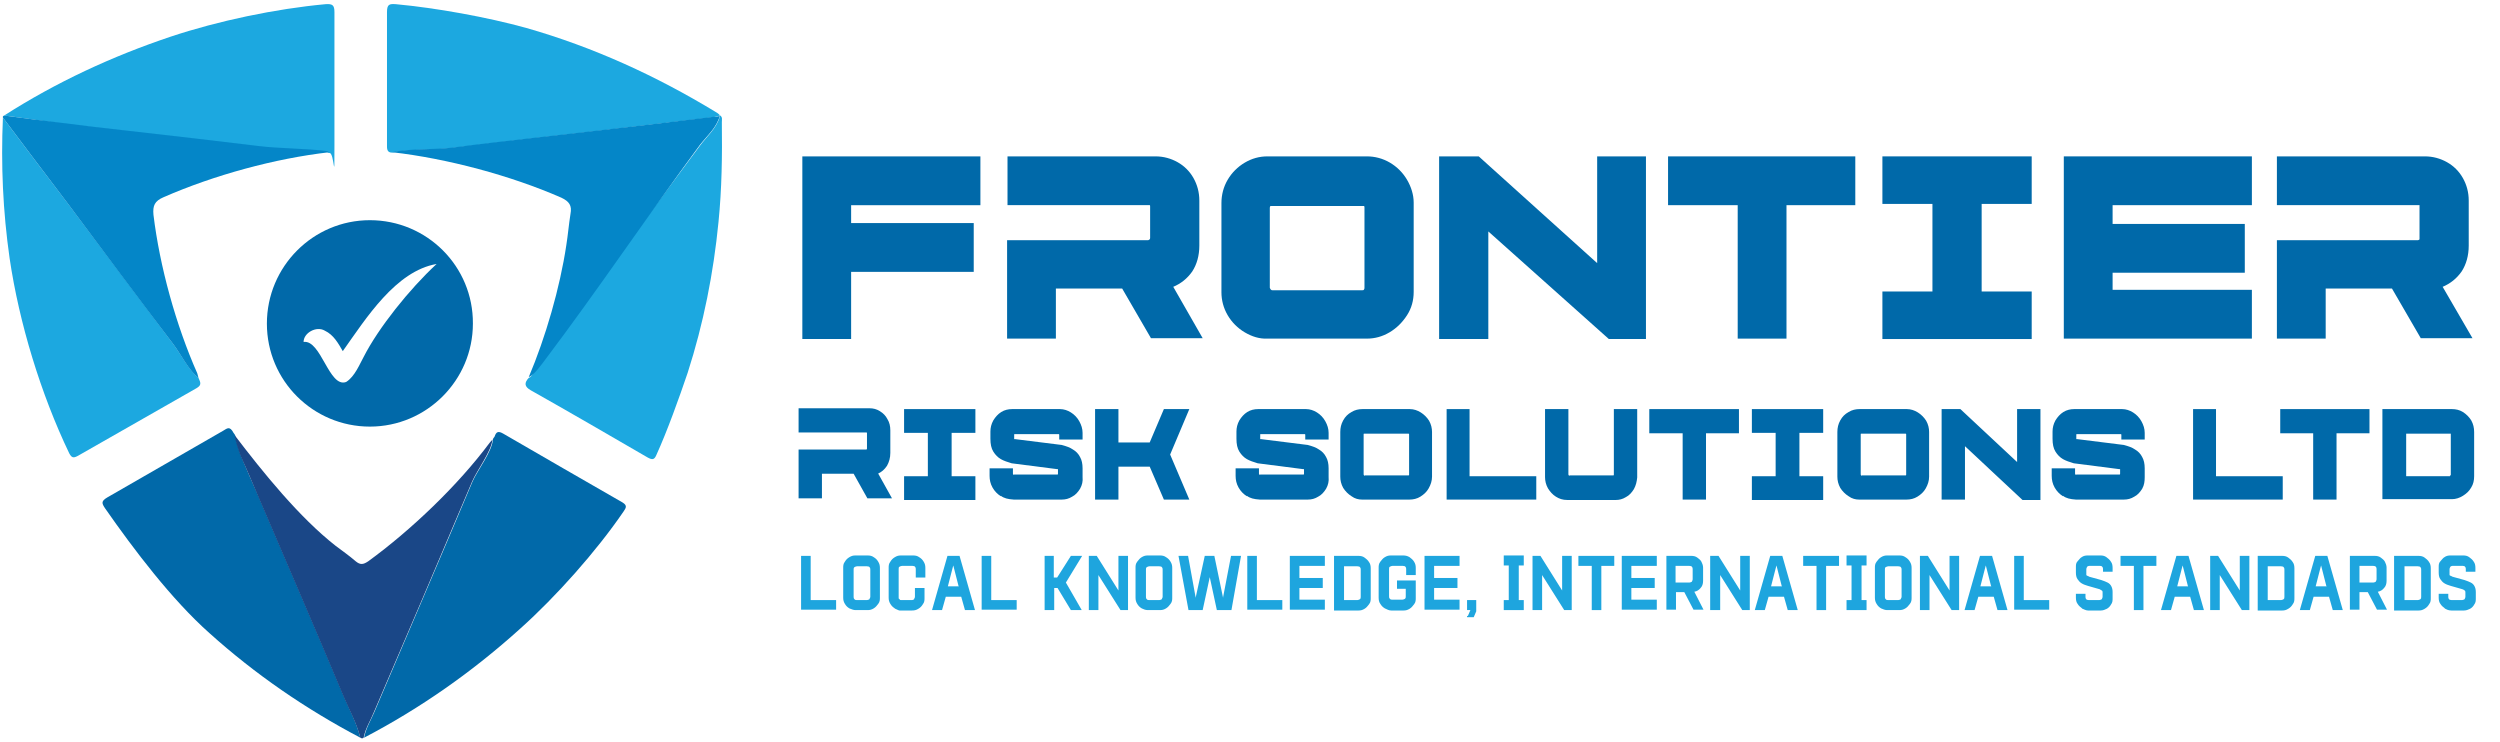
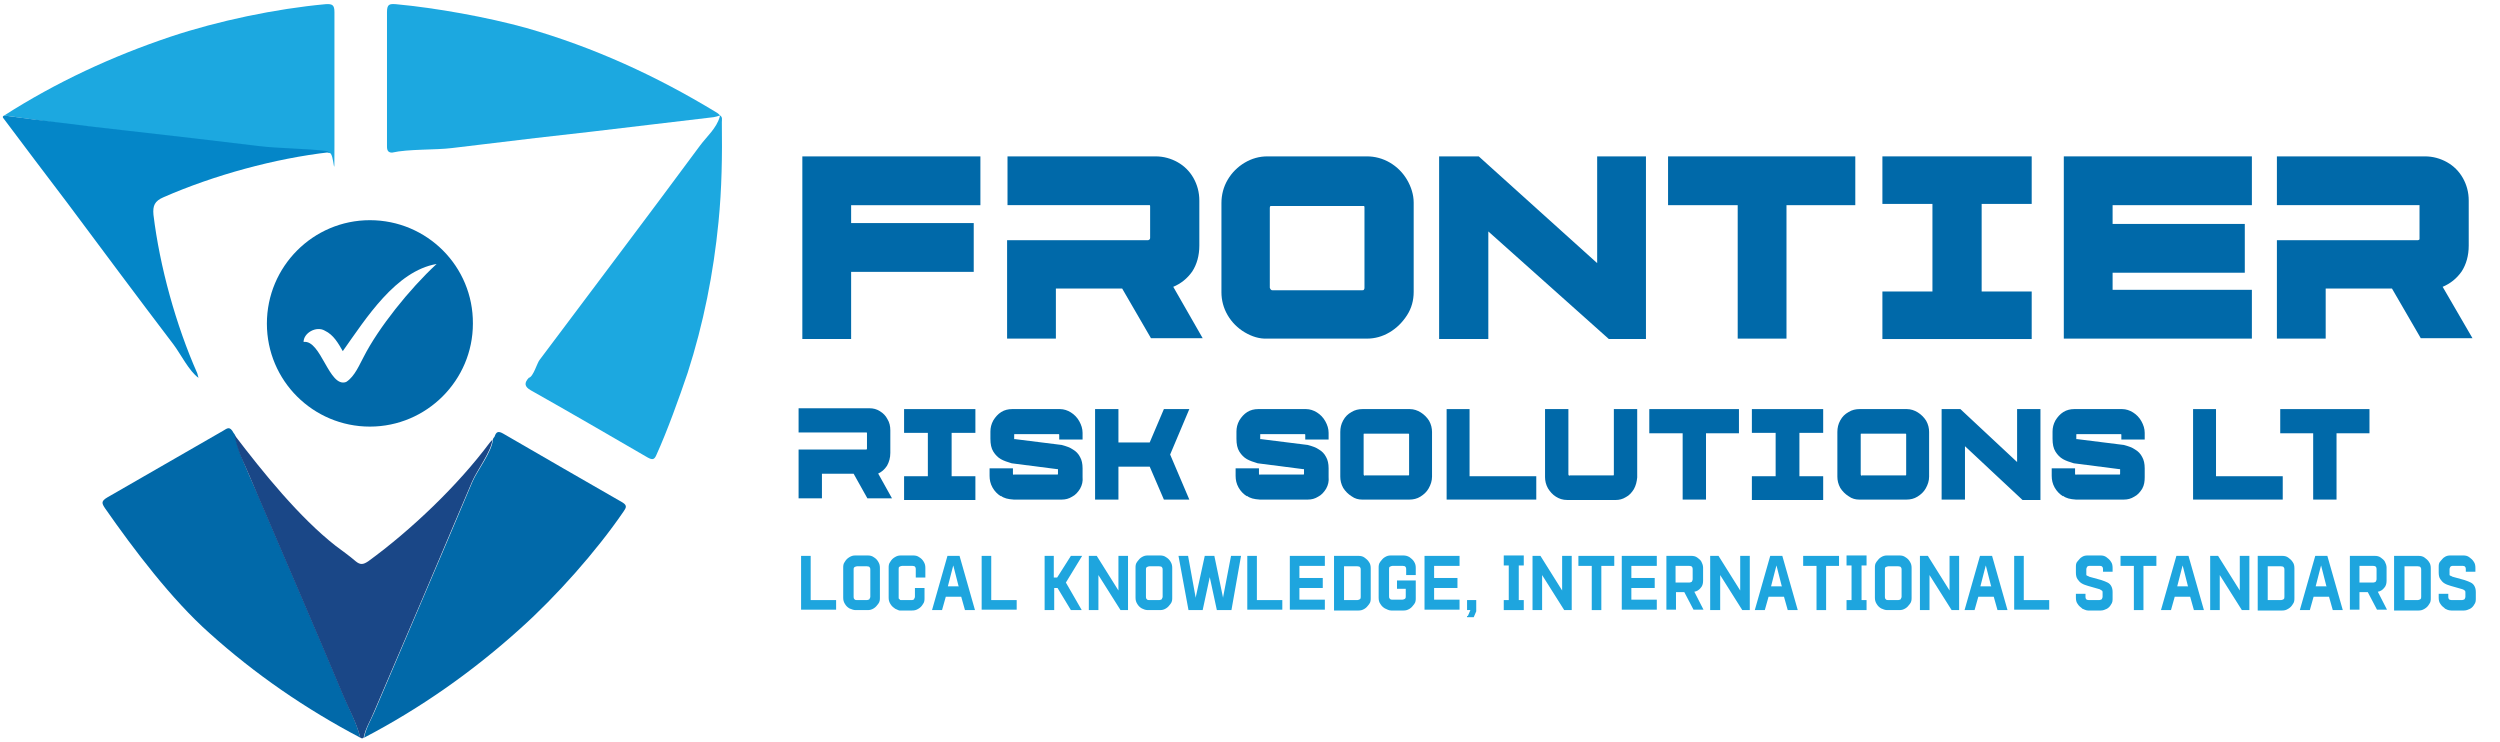
<svg xmlns="http://www.w3.org/2000/svg" id="Layer_1" viewBox="0 0 599.5 178">
  <defs>
    <style>      .st0 {        fill: #1ea5de;      }      .st1 {        fill: #0069a9;      }      .st2 {        fill: #1a4787;      }      .st3 {        fill: #1ca8e0;      }      .st4 {        fill: #0486c8;      }      .st5 {        fill: #0169a9;      }    </style>
  </defs>
  <g>
    <g>
      <g id="Hv4Yse">
        <g>
          <path class="st3" d="M94,36.6c-1.3,0-1.2-1.1-1.2-1.9V2.9c0-1.9.6-2,2.1-1.9,9.7.9,21.9,3.1,31.3,5.7,16.1,4.6,31.2,11.5,45.5,20.2.4.2.7.5,1,.8h-.1c-.5.2-1,.3-1.5.4-9.8,1.2-19.7,2.3-29.5,3.5-4.4.5-8.8,1-13.2,1.5-6.7.8-13.3,1.6-20,2.4-3.9.5-10.5.2-14.4,1.1Z" />
          <path class="st3" d="M1,27.7c12.5-8,25.9-14.2,39.9-18.9,11.4-3.8,25.2-6.7,37.2-7.8,1.6-.1,2.1.2,2.1,1.9,0,10.6,0,21.2,0,31.9s0,1.6-1.2,1.9c-.3,0-.5-.3-.8-.3-4.7-.6-11.6-.6-16.3-1.2-5-.6-10.1-1.2-15.1-1.8-5.2-.6-10.5-1.2-15.7-1.8-5.6-.7-11.2-1.3-16.8-2-4.4-.7-8.9-1.3-13.3-1.9Z" />
          <path class="st5" d="M118.6,104.7c.4-1.2.9-1.4,2.1-.7,9.5,5.5,19,11,28.6,16.5,1.3.8.7,1.4.2,2.2-6.5,9.5-16.1,20.3-24.7,28-11.4,10.3-23.9,19.1-37.5,26.2.4-2.1,1.5-4,2.4-6,7.9-18.5,15.8-36.9,23.6-55.4,1.1-2.6,4.7-7.2,4.9-10.1h0c0-.2.2-.4.4-.7Z" />
          <path class="st3" d="M172.7,27.7c.6.4.4,1,.4,1.6.1,8,0,15.9-.8,23.9-1.2,12.3-3.6,24.4-7.4,36.2-2,5.9-4.9,14-7.5,19.7-.5,1.2-1,1.2-2.1.6-9.3-5.4-18.6-10.8-28-16.1-1.6-.9-1.6-1.8-.5-3,1.1-.2,2-3.6,2.6-4.3,12.8-17.1,25.7-34.1,38.4-51.3,1.7-2.3,4-4.2,4.8-7v-.3Z" />
-           <path class="st3" d="M47.6,90.6c.6,1.3.7,1.8-.5,2.5-9.4,5.4-19,10.8-28.4,16.2-1.1.6-1.5.5-2.1-.6-6.8-14.2-12-31.2-14.3-46.8C.7,50.7.2,39.5.7,28.2c5.1,6.8,10.3,13.7,15.5,20.5,8.5,11.3,17,22.7,25.5,34,1.5,2,3.8,6.4,5.9,7.9Z" />
          <path class="st5" d="M86.4,176.9c-13.1-6.9-25.2-15.2-36.2-25.1-9-8-18.1-20-25-29.9-.8-1.2-1-1.7.5-2.6,9.3-5.3,18.5-10.7,27.8-16,1-.6,1.6-1.2,2.5.5.2.2.4.6.4.6,0,.7,1.2,4.5,1.5,5.2,1.3,3.1,2.6,6.1,4,9.2,6.8,15.9,13.7,31.8,20.4,47.8,1.4,3.4,3.2,6.6,4.1,10.3Z" />
          <path class="st2" d="M86.4,176.9c-.9-3.6-2.8-6.9-4.2-10.3-6.7-16-13.6-31.9-20.4-47.8-1.3-3.1-2.6-6.2-4-9.2-.3-.7-1.6-4.4-1.5-5.2,6.7,8.8,15.5,19.7,24.2,26.5,1.6,1.2,3.3,2.4,4.8,3.7,1.1.9,1.8.8,3,0,10.3-7.5,21.5-18.2,29.1-28.4.2-.3.5-.5.7-.8-.3,2.9-3.8,7.5-4.9,10.1-7.8,18.5-15.7,37-23.6,55.4-.8,2-2,3.8-2.4,6-.2.2-.5.2-.8,0Z" />
          <path class="st4" d="M47.6,90.6c-2.2-1.5-4.4-5.9-6-8-8.6-11.3-17-22.6-25.5-34-5.1-6.7-10.3-13.6-15.4-20.4-.1-.3.1-.4.3-.5,4.4.6,8.9,1.2,13.3,1.7,5.6.7,11.2,1.4,16.8,2,5.2.6,10.5,1.2,15.7,1.8,5,.6,10.1,1.2,15.1,1.8,4.7.6,11.6.6,16.3,1.2.3,0,.5.2.8.3-13.1,1.5-27.7,5.5-39.8,10.8-2.1.9-2.6,2-2.4,4.2,1.5,12.4,5.4,26.5,10.5,38,.1.4.2.8.3,1.1Z" />
-           <path class="st4" d="M172.6,27.8c-.8,2.9-3.1,4.8-4.8,7-12.7,17.2-24.2,34.4-37.1,51.5-.6.8-2.8,3.9-3.9,4.1,4-9.4,7.5-21.5,9-31.6.4-2.5.6-5,1-7.5.4-2-.3-3-2.2-3.9-12.1-5.3-27.4-9.4-40.6-10.9,3.8-.9,10.5-.6,14.4-1.1,6.7-.9,13.3-1.6,20-2.4,4.4-.5,8.8-1,13.2-1.5,9.9-1.1,19.7-2.3,29.5-3.5.5.1,1-.1,1.5-.2Z" />
          <path class="st2" d="M118.6,104.7c-.2.2-.3.5-.5.7.2-.2.3-.4.5-.7Z" />
        </g>
      </g>
      <path class="st5" d="M88.7,52.8c-13.6,0-24.7,11.1-24.7,24.8s11.1,24.7,24.7,24.7,24.7-11.1,24.7-24.7c.1-13.7-11-24.8-24.7-24.8ZM87.2,85.6c-.9,1.6-2.1,4.7-4.2,6-4.1,1.5-6-10.2-10.2-9.6,0-2.2,3.1-3.9,5.1-2.7,2.1,1,3.2,3,4.3,4.9,5.6-7.9,12.7-19.2,22.5-20.9-6.5,6-14,15.4-17.5,22.3Z" />
    </g>
    <g>
      <g>
        <path class="st1" d="M192.4,37.5h42.7v11.7h-31v4.3h29.4v11.7h-29.4v16.1h-11.7v-43.8h0Z" />
        <path class="st1" d="M298.5,79.7c-1.7-1-3.1-2.4-4.1-4.1s-1.5-3.6-1.5-5.5v-21.4c0-2,.5-3.9,1.5-5.6,1-1.7,2.4-3.1,4.1-4.1s3.5-1.5,5.4-1.5h23.9c1.9,0,3.8.5,5.5,1.5s3.1,2.4,4.1,4.1c1,1.7,1.6,3.6,1.6,5.5v21.4c0,2-.5,3.9-1.6,5.6s-2.5,3.1-4.2,4.1-3.5,1.5-5.4,1.5h-23.8c-2,.1-3.8-.5-5.5-1.5ZM326.7,69.6c.2,0,.3,0,.4-.2s.1-.2.1-.4v-19.2c0-.2,0-.3-.1-.4-.1,0-.2,0-.4,0h-21.6c-.1,0-.3,0-.4,0s-.2.2-.2.4v19.2c0,0,.1.3.2.4s.2.2.4.2h21.6Z" />
        <path class="st1" d="M345.2,37.5h9.4l28.4,25.6v-25.6h11.7v43.8h-8.9l-28.9-25.8v25.8h-11.8v-43.8h0Z" />
        <path class="st1" d="M416.7,49.2h-16.7v-11.7h44.9v11.7h-16.5v32h-11.7v-32h0Z" />
        <path class="st1" d="M451.4,69.9h12v-21h-12v-11.4h35.8v11.4h-12v21h12v11.4h-35.8v-11.4Z" />
        <path class="st1" d="M494.9,37.5h45.1v11.7h-33.4v4.5h31.7v11.7h-31.7v4.1h33.4v11.7h-45.1v-43.7Z" />
        <path class="st1" d="M216.8,114.2h5.7v-10.4h-5.7v-5.7h17.1v5.7h-5.7v10.4h5.7v5.7h-17.1v-5.7Z" />
        <path class="st1" d="M240,119c-.8-.5-1.5-1.2-2-2.1s-.7-1.8-.7-2.8v-1.8h5.6v1.3q0,0,.1.2t.2,0h10.2c.1,0,.2,0,.2,0s.1,0,.1-.2v-1.1q0,0-.1,0h-.1c0,0-10.9-1.4-10.9-1.4-1-.3-1.9-.6-2.6-1-.7-.4-1.3-1-1.8-1.8s-.7-1.8-.7-3.1v-1.7c0-.9.2-1.8.7-2.7.5-.8,1.1-1.5,1.9-2,.8-.5,1.7-.7,2.6-.7h11.5c.9,0,1.8.3,2.6.8s1.5,1.2,2,2.1.8,1.8.8,2.8v1.6h-5.6v-1.1c0,0,0-.2-.1-.2,0,0-.1,0-.2,0h-10.2q-.1,0-.2,0c-.1,0-.1,0-.1.2v1h0s0,0,.1,0c0,0,.1,0,.1,0l11.2,1.4c1.1.3,2,.6,2.7,1.1.7.4,1.3,1,1.7,1.8.4.7.6,1.6.6,2.7v2.1c.1,1-.1,1.9-.6,2.8-.5.8-1.1,1.5-1.9,1.9-.8.5-1.6.7-2.5.7h-11.5c-1.4-.1-2.3-.3-3.1-.9Z" />
        <path class="st1" d="M262.6,98.1h5.6v8h7.5l3.4-8h6.1l-4.6,10.9,4.6,10.8h-6.1l-3.4-7.9h-7.5v7.9h-5.6v-21.7Z" />
        <path class="st1" d="M299,119c-.8-.5-1.5-1.2-2-2.1s-.7-1.8-.7-2.8v-1.8h5.6v1.3q0,0,.1.2t.2,0h10.2c.1,0,.2,0,.2,0s.1,0,.1-.2v-1.1q0,0-.1,0h-.1c0,0-10.9-1.4-10.9-1.4-1-.3-1.9-.6-2.6-1s-1.3-1-1.8-1.8-.7-1.8-.7-3.1v-1.7c0-.9.2-1.8.7-2.7.5-.8,1.1-1.5,1.9-2s1.7-.7,2.6-.7h11.5c.9,0,1.8.3,2.6.8.8.5,1.5,1.2,2,2.1s.8,1.8.8,2.8v1.6h-5.6v-1.1c0,0,0-.2-.1-.2,0,0-.1,0-.2,0h-10.2q-.1,0-.2,0c-.1,0-.1,0-.1.2v1h0s0,0,.1,0c0,0,.1,0,.1,0l11.2,1.4c1.1.3,2,.6,2.7,1.1.7.4,1.3,1,1.7,1.8.4.7.6,1.6.6,2.7v2.1c.1,1-.1,1.9-.6,2.8-.5.8-1.1,1.5-1.9,1.9-.8.5-1.6.7-2.5.7h-11.5c-1.4-.1-2.3-.3-3.1-.9Z" />
        <path class="st1" d="M324.1,119c-.8-.5-1.5-1.2-2-2-.5-.9-.7-1.8-.7-2.7v-10.7c0-1,.2-1.9.7-2.8s1.1-1.5,2-2c.8-.5,1.7-.7,2.6-.7h11.4c.9,0,1.8.3,2.6.8.8.5,1.5,1.2,2,2,.5.9.7,1.8.7,2.7v10.7c0,1-.3,1.9-.8,2.8s-1.2,1.5-2,2-1.7.7-2.6.7h-11.4c-.8,0-1.7-.2-2.5-.8ZM337.6,114c.1,0,.2,0,.2,0s.1,0,.1-.2v-9.6c0,0,0-.2-.1-.2,0,0-.1,0-.2,0h-10.3q-.1,0-.2,0c-.1,0-.1,0-.1.2v9.6q0,0,.1.2t.2,0h10.3Z" />
        <path class="st1" d="M346.8,98.1h5.6v16.1h16v5.6h-21.5v-21.7h-.1Z" />
        <path class="st1" d="M373.1,119.1c-.8-.5-1.4-1.2-1.9-2-.5-.9-.7-1.8-.7-2.7v-16.3h5.6v15.7q0,0,.1.2t.2,0h10.3c.1,0,.2,0,.2,0s.1,0,.1-.2v-15.7h5.6v16.4c-.1,1-.3,1.9-.8,2.8-.5.8-1.1,1.5-1.9,1.9-.8.5-1.6.7-2.5.7h-11.5c-1.2,0-2-.3-2.8-.8Z" />
        <path class="st1" d="M403.5,103.9h-8v-5.8h21.5v5.8h-7.9v15.9h-5.6v-15.9Z" />
        <path class="st1" d="M420.1,114.2h5.7v-10.4h-5.7v-5.7h17.1v5.7h-5.7v10.4h5.7v5.7h-17.1v-5.7Z" />
        <path class="st1" d="M443.3,119c-.8-.5-1.5-1.2-2-2-.5-.9-.7-1.8-.7-2.7v-10.7c0-1,.2-1.9.7-2.8s1.1-1.5,2-2c.8-.5,1.7-.7,2.6-.7h11.4c.9,0,1.8.3,2.6.8.8.5,1.5,1.2,2,2,.5.9.7,1.8.7,2.7v10.7c0,1-.3,1.9-.8,2.8s-1.2,1.5-2,2-1.7.7-2.6.7h-11.4c-.8,0-1.7-.2-2.5-.8ZM456.8,114c.1,0,.2,0,.2,0s.1,0,.1-.2v-9.6c0,0,0-.2-.1-.2,0,0-.1,0-.2,0h-10.3q-.1,0-.2,0c-.1,0-.1,0-.1.2v9.6q0,0,.1.2t.2,0h10.3Z" />
        <path class="st1" d="M465.6,98.1h4.5l13.6,12.7v-12.7h5.6v21.8h-4.3l-13.8-12.9v12.8h-5.6v-21.7Z" />
        <path class="st1" d="M494.7,119c-.8-.5-1.5-1.2-2-2.1s-.7-1.8-.7-2.8v-1.8h5.6v1.3q0,0,.1.2t.2,0h10.2c.1,0,.2,0,.2,0s.1,0,.1-.2v-1.1q0,0-.1,0h-.1c0,0-10.9-1.4-10.9-1.4-1-.3-1.9-.6-2.6-1s-1.3-1-1.8-1.8-.7-1.8-.7-3.1v-1.7c0-.9.2-1.8.7-2.7.5-.8,1.1-1.5,1.9-2s1.7-.7,2.6-.7h11.5c.9,0,1.8.3,2.6.8.8.5,1.5,1.2,2,2.1s.8,1.8.8,2.8v1.6h-5.6v-1.1c0,0,0-.2-.1-.2,0,0-.1,0-.2,0h-10.2q-.1,0-.2,0c-.1,0-.1,0-.1.2v1h0s0,0,.1,0c0,0,.1,0,.1,0l11.2,1.4c1.1.3,2,.6,2.7,1.1.7.4,1.3,1,1.7,1.8.4.7.6,1.6.6,2.7v2.1c0,1-.1,1.9-.6,2.8-.5.8-1.1,1.5-1.9,1.9-.8.5-1.6.7-2.5.7h-11.5c-1.4-.1-2.3-.3-3.1-.9Z" />
        <path class="st1" d="M525.8,98.1h5.6v16.1h16v5.6h-21.5v-21.7h0Z" />
        <path class="st1" d="M554.8,103.9h-8v-5.8h21.4v5.8h-7.9v15.9h-5.6v-15.9h0Z" />
-         <path class="st1" d="M571.3,98.1h16.7c.9,0,1.8.2,2.6.7s1.5,1.2,2,2c.5.9.7,1.8.7,2.8v10.6c0,1-.2,1.9-.7,2.7-.5.9-1.2,1.5-2,2s-1.7.8-2.6.8h-16.7v-21.6ZM587.5,114c0,0,.2,0,.2,0s0,0,0-.2v-9.6c0,0,0-.2,0-.2,0,0,0,0-.2,0h-10.5v10.2h10.5Z" />
      </g>
      <g>
        <path class="st0" d="M192.1,133.3h2.3v10.6h6.1v2.3h-8.4v-12.9h0Z" />
        <path class="st0" d="M203.7,145.9c-.5-.3-.8-.6-1.1-1.1s-.4-.9-.4-1.5v-7.1c0-.5,0-1,.4-1.5.3-.5.6-.8,1.1-1.1s.9-.4,1.4-.4h3c.5,0,1,.1,1.4.4.5.3.8.6,1.1,1.1s.4.9.4,1.5v7.1c0,.5,0,1-.4,1.5-.3.4-.6.8-1.1,1.1s-.9.4-1.4.4h-3c-.4,0-.9-.2-1.4-.4ZM207.9,143.9c.2,0,.4-.1.6-.2,0-.2.2-.3.2-.6v-6.5c0-.2,0-.4-.2-.6,0-.1-.3-.2-.6-.2h-2.4c-.2,0-.4.1-.6.2-.2.2-.2.3-.2.6v6.5c0,.2,0,.4.2.6.2.2.3.2.6.2h2.4Z" />
        <path class="st0" d="M214.6,145.9c-.5-.3-.8-.6-1.1-1.1s-.4-.9-.4-1.5v-7.1c0-.5,0-1,.4-1.5.3-.5.6-.8,1.1-1.1s.9-.4,1.4-.4h3c.5,0,1,.1,1.4.4.5.3.8.6,1.1,1.1s.4.9.4,1.5v2.3h-2.3v-2c0-.2,0-.4-.2-.6,0-.1-.3-.2-.6-.2h-2.5c-.2,0-.4.1-.6.2-.2.1-.2.3-.2.6v6.6c0,.2,0,.3,0,.4l.3.3c0,.1.2.1.4.1h2.5c.2,0,.4-.1.5-.2,0-.2.2-.3.2-.6v-2.1h2.3v2.4c0,.5,0,1-.4,1.5-.3.5-.6.8-1.1,1.1s-.9.4-1.5.4h-3c-.2,0-.7-.3-1.2-.5Z" />
        <path class="st0" d="M227.2,133.3h2.9l3.7,13h-2.4l-.9-3.2h-3.7l-.9,3.2h-2.4l3.7-13ZM229.9,140.7l-1.3-5.1h0c0-.1-1.3,5-1.3,5h2.5Z" />
        <path class="st0" d="M235.4,133.3h2.3v10.6h6.1v2.3h-8.4v-12.9h0Z" />
        <path class="st0" d="M250.4,133.3h2.3v5.2h.8l3.3-5.2h2.7l-3.9,6.4,3.8,6.6h-2.6l-3.2-5.3h-.8v5.3h-2.3v-13h0Z" />
        <path class="st0" d="M261,133.3h2l5.2,8.3v-8.3h2.3v13h-1.8l-5.3-8.4v8.4h-2.3v-13h0Z" />
        <path class="st0" d="M273.8,145.9c-.5-.3-.8-.6-1.1-1.1s-.4-.9-.4-1.5v-7.1c0-.5,0-1,.4-1.5s.6-.8,1.1-1.1.9-.4,1.4-.4h3c.5,0,1,.1,1.4.4.5.3.8.6,1.1,1.1s.4.9.4,1.5v7.1c0,.5,0,1-.4,1.5-.3.4-.6.8-1.1,1.1s-.9.4-1.4.4h-3c-.5,0-1-.2-1.4-.4ZM278,143.9c.2,0,.4-.1.6-.2,0-.2.2-.3.2-.6v-6.5c0-.2,0-.4-.2-.6,0-.1-.3-.2-.6-.2h-2.4c-.2,0-.4.1-.6.2-.2.2-.2.3-.2.6v6.5c0,.2,0,.4.2.6.2.2.3.2.6.2h2.4Z" />
        <path class="st0" d="M282.5,133.3h2.4l1.8,9.9v.2c0,0,2.2-10.1,2.2-10.1h2.3l2.1,10.1v-.2c0,0,1.9-9.9,1.9-9.9h2.4l-2.3,13h-3.5l-1.7-7.9-1.7,7.9h-3.4l-2.4-13Z" />
        <path class="st0" d="M299.1,133.3h2.3v10.6h6.1v2.3h-8.4v-12.9Z" />
        <path class="st0" d="M309.3,133.3h8.4v2.4h-6.1v2.9h5.6v2.4h-5.6v2.8h6.1v2.4h-8.4v-12.9Z" />
        <path class="st0" d="M319.9,133.3h5.9c.5,0,1,.1,1.4.4s.8.6,1.1,1.1c.3.4.4.9.4,1.5v7.1c0,.5,0,1-.4,1.5s-.6.8-1.1,1.1-.9.4-1.4.4h-5.9v-13.1ZM325.5,143.9c.2,0,.4-.1.6-.2.2-.2.2-.3.2-.6v-6.5c0-.2,0-.4-.2-.6,0-.1-.3-.2-.6-.2h-3.2v8.1h3.2Z" />
        <path class="st0" d="M332.1,145.9c-.5-.3-.8-.6-1.1-1.1-.3-.4-.4-.9-.4-1.5v-7.1c0-.5,0-1,.4-1.5s.6-.8,1.1-1.1.9-.4,1.4-.4h3c.5,0,1,.1,1.5.4.4.3.8.6,1.1,1.1s.4.9.4,1.5v1.7h-2.3v-1.4c0-.2,0-.4-.2-.6,0-.1-.3-.2-.6-.2h-2.5c-.2,0-.4.1-.6.2s-.2.3-.2.6v6.5c0,.2,0,.4.2.6.2.2.3.2.6.2h2.4c.2,0,.4-.1.6-.2.2-.2.2-.3.2-.6v-1.8h-2.1v-2h4.5v4.2c0,.5,0,1-.4,1.5s-.6.8-1.1,1.1-.9.4-1.4.4h-3c-.6,0-1-.3-1.5-.5Z" />
        <path class="st0" d="M341.6,133.3h8.4v2.4h-6.1v2.9h5.6v2.4h-5.6v2.8h6.1v2.4h-8.4v-12.9Z" />
        <path class="st0" d="M352,147.7l.6-1.4h-.8v-2.4h2.2v2.7l-.6,1.4h-1.6v-.3Z" />
        <path class="st0" d="M360.6,143.9h1.2v-8.3h-1.2v-2.4h4.8v2.4h-1.2v8.3h1.2v2.4h-4.8v-2.4Z" />
        <path class="st0" d="M367.4,133.3h2l5.2,8.3v-8.3h2.3v13h-1.8l-5.3-8.4v8.4h-2.3v-13h0Z" />
        <path class="st0" d="M381.6,135.7h-3.1v-2.4h8.6v2.4h-3.1v10.6h-2.3v-10.6h0Z" />
        <path class="st0" d="M388.9,133.3h8.4v2.4h-6.1v2.9h5.6v2.4h-5.6v2.8h6.1v2.4h-8.4v-12.9Z" />
        <path class="st0" d="M399.5,133.3h6.1c.5,0,1,.1,1.4.4s.8.6,1,1,.4.9.4,1.4v3.2c0,.7-.2,1.3-.6,1.7-.4.5-.9.8-1.5.9l2.2,4.3h-2.4l-2.2-4.2h-2v4.2h-2.3v-12.9h0ZM405.1,139.7c.2,0,.4-.1.6-.2,0-.1.2-.3.2-.6v-2.4c0-.2,0-.4-.2-.6,0-.1-.3-.2-.6-.2h-3.3v4h3.3Z" />
        <path class="st0" d="M410.1,133.3h2l5.2,8.3v-8.3h2.3v13h-1.8l-5.3-8.4v8.4h-2.4v-13Z" />
        <path class="st0" d="M424.5,133.3h2.9l3.7,13h-2.4l-.9-3.2h-3.7l-.9,3.2h-2.4l3.7-13ZM427.3,140.7l-1.3-5.1h0c0-.1-1.3,5-1.3,5h2.5Z" />
        <path class="st0" d="M435.5,135.7h-3.1v-2.4h8.6v2.4h-3.1v10.6h-2.3v-10.6Z" />
        <path class="st0" d="M442.8,143.9h1.2v-8.3h-1.2v-2.4h4.8v2.4h-1.2v8.3h1.2v2.4h-4.8v-2.4Z" />
        <path class="st0" d="M451.1,145.9c-.5-.3-.8-.6-1.1-1.1-.3-.5-.4-.9-.4-1.5v-7.1c0-.5,0-1,.4-1.5s.6-.8,1.1-1.1.9-.4,1.4-.4h3c.5,0,1,.1,1.4.4.5.3.8.6,1.1,1.1s.4.9.4,1.5v7.1c0,.5,0,1-.4,1.5s-.6.8-1.1,1.1-.9.4-1.4.4h-3c-.5,0-.9-.2-1.4-.4ZM455.2,143.9c.2,0,.4-.1.6-.2,0-.2.2-.3.2-.6v-6.5c0-.2,0-.4-.2-.6,0-.1-.3-.2-.6-.2h-2.4c-.2,0-.4.1-.6.2s-.2.3-.2.6v6.5c0,.2,0,.4.2.6.2.2.3.2.6.2h2.4Z" />
        <path class="st0" d="M460.3,133.3h2l5.2,8.3v-8.3h2.3v13h-1.8l-5.3-8.4v8.4h-2.3v-13h0Z" />
        <path class="st0" d="M474.8,133.3h2.9l3.7,13h-2.4l-.9-3.2h-3.7l-.9,3.2h-2.4l3.7-13ZM477.5,140.7l-1.3-5.1h0c0-.1-1.3,5-1.3,5h2.5Z" />
        <path class="st0" d="M483,133.3h2.3v10.6h6.1v2.3h-8.4v-12.9Z" />
        <path class="st0" d="M499.3,145.9c-.4-.3-.8-.6-1.1-1.1-.3-.4-.4-.9-.4-1.5v-.9h2.3v.7c0,.2,0,.4.2.6,0,.1.3.2.6.2h2.5c.2,0,.4-.1.6-.2,0-.1.2-.3.2-.6v-1c0-.2,0-.4-.2-.5s-.3-.2-.5-.3l-2.8-.8c-.6-.2-1-.3-1.5-.6s-.7-.6-1-1-.4-1-.4-1.6v-1.3c0-.5,0-1,.4-1.4s.6-.8,1-1c.4-.3.9-.4,1.4-.4h3.1c.5,0,1,.1,1.4.4s.8.6,1.1,1.1c.3.4.4.9.4,1.5v.9h-2.3v-.6c0-.2,0-.4-.2-.6,0-.1-.3-.2-.5-.2h-2.6c-.2,0-.4.1-.5.2,0,.1-.2.3-.2.6v1.1q0,0,0,.2c0,.1,0,.2.3.3s.2.1.4.2l2.9.8c.6.2,1.1.4,1.5.6.4.2.7.5.9.9s.3.8.3,1.4v1.5c0,.5,0,1-.4,1.5-.2.4-.6.8-1,1-.4.2-.9.4-1.4.4h-3.1c-.5,0-1-.3-1.5-.5Z" />
        <path class="st0" d="M511.6,135.7h-3.1v-2.4h8.6v2.4h-3.1v10.6h-2.3v-10.6h0Z" />
        <path class="st0" d="M521.9,133.3h2.9l3.7,13h-2.4l-.9-3.2h-3.7l-.9,3.2h-2.4l3.7-13ZM524.7,140.7l-1.3-5.1h0c0-.1-1.3,5-1.3,5h2.5Z" />
        <path class="st0" d="M529.9,133.3h2l5.2,8.3v-8.3h2.3v13h-1.8l-5.3-8.4v8.4h-2.3v-13h0Z" />
        <path class="st0" d="M541.4,133.3h5.9c.5,0,1,.1,1.4.4s.8.6,1.1,1.1c.3.4.4.9.4,1.5v7.1c0,.5,0,1-.4,1.5-.3.5-.6.8-1.1,1.1s-.9.4-1.4.4h-5.9v-13.1ZM547,143.9c.2,0,.4-.1.6-.2.2-.2.2-.3.2-.6v-6.5c0-.2,0-.4-.2-.6,0-.1-.3-.2-.6-.2h-3.2v8.1h3.2Z" />
        <path class="st0" d="M555.2,133.3h2.9l3.7,13h-2.4l-.9-3.2h-3.7l-.9,3.2h-2.4l3.7-13ZM557.9,140.7l-1.3-5.1h0c0-.1-1.3,5-1.3,5h2.5Z" />
        <path class="st0" d="M563.4,133.3h6.1c.5,0,1,.1,1.4.4s.8.6,1,1,.4.9.4,1.4v3.2c0,.7-.2,1.3-.6,1.7-.4.5-.9.8-1.5.9l2.2,4.3h-2.4l-2.2-4.2h-2v4.2h-2.3v-12.9h0ZM569.1,139.7c.2,0,.4-.1.6-.2,0-.1.2-.3.2-.6v-2.4c0-.2,0-.4-.2-.6,0-.1-.3-.2-.6-.2h-3.3v4h3.3Z" />
        <path class="st0" d="M574.1,133.3h5.9c.5,0,1,.1,1.4.4s.8.6,1.1,1.1c.3.4.4.9.4,1.5v7.1c0,.5,0,1-.4,1.5-.3.5-.6.8-1.1,1.1s-.9.4-1.4.4h-5.9v-13.1ZM579.8,143.9c.2,0,.4-.1.6-.2.2-.2.2-.3.2-.6v-6.5c0-.2,0-.4-.2-.6,0-.1-.3-.2-.6-.2h-3.2v8.1h3.2Z" />
        <path class="st0" d="M586.3,145.9c-.4-.3-.8-.6-1.1-1.1-.3-.4-.4-.9-.4-1.5v-.9h2.3v.7c0,.2,0,.4.2.6,0,.1.3.2.6.2h2.5c.2,0,.4-.1.6-.2,0-.1.2-.3.2-.6v-1c0-.2,0-.4-.2-.5,0-.1-.3-.2-.5-.3l-2.8-.8c-.6-.2-1-.3-1.5-.6s-.7-.6-1-1-.4-1-.4-1.6v-1.3c0-.5,0-1,.4-1.4s.6-.8,1-1c.4-.3.9-.4,1.4-.4h3.1c.5,0,1,.1,1.4.4s.8.6,1.1,1.1c.3.4.4.9.4,1.5v.9h-2.3v-.6c0-.2,0-.4-.2-.6,0-.1-.3-.2-.5-.2h-2.5c-.2,0-.4.1-.5.2,0,.1-.2.3-.2.6v1.1q0,0,0,.2c0,.1,0,.2.3.3s.2.1.4.2l2.9.8c.6.2,1.1.4,1.5.6.4.2.7.5.9.9s.3.8.3,1.4v1.5c0,.5,0,1-.4,1.5-.2.4-.6.8-1,1s-.9.4-1.4.4h-3.1c-.7,0-1.2-.3-1.6-.5Z" />
      </g>
      <path class="st1" d="M585.7,68.8c1.9-.8,3.4-2,4.6-3.7,1.1-1.7,1.7-3.8,1.7-6.2v-10.8c0-2-.5-3.8-1.4-5.4-.9-1.6-2.2-2.9-3.8-3.8-1.6-.9-3.4-1.4-5.3-1.4h-35.5v11.7h33.9c0,0,.2,0,.3,0,0,0,0,.2,0,.4v7.4c0,0,0,.3,0,.4,0,0-.2.2-.4.2h-33.8v23.6h11.7v-12h15.9l6.9,11.9h12.4l-7.2-12.4Z" />
      <path class="st1" d="M281.3,68.8c1.9-.8,3.4-2,4.6-3.7,1.1-1.7,1.7-3.8,1.7-6.2v-10.8c0-2-.5-3.8-1.4-5.4-.9-1.6-2.2-2.9-3.8-3.8-1.6-.9-3.4-1.4-5.3-1.4h-35.5v11.7h33.9c.1,0,.2,0,.2,0,.1,0,.1.2.1.4v7.4c0,0,0,.3-.1.4-.1,0-.2.2-.4.2h-33.8v23.6h11.7v-12h15.9l6.9,11.9h12.4l-7.1-12.4Z" />
    </g>
  </g>
  <path class="st1" d="M210.5,113.6c.9-.4,1.6-1,2.2-1.9.5-.9.8-1.9.8-3.1v-5.4c0-1-.2-1.9-.7-2.7-.4-.8-1-1.4-1.8-1.9s-1.6-.7-2.5-.7h-17v5.8h16.1c.1,0,.2,0,.2,0,0,0,.1,0,.1.2v3.7q0,0-.1.2c0,0-.1,0-.2,0h-16.1v11.7h5.6v-5.9h7.6l3.3,5.9h5.9l-3.4-6.1Z" />
</svg>